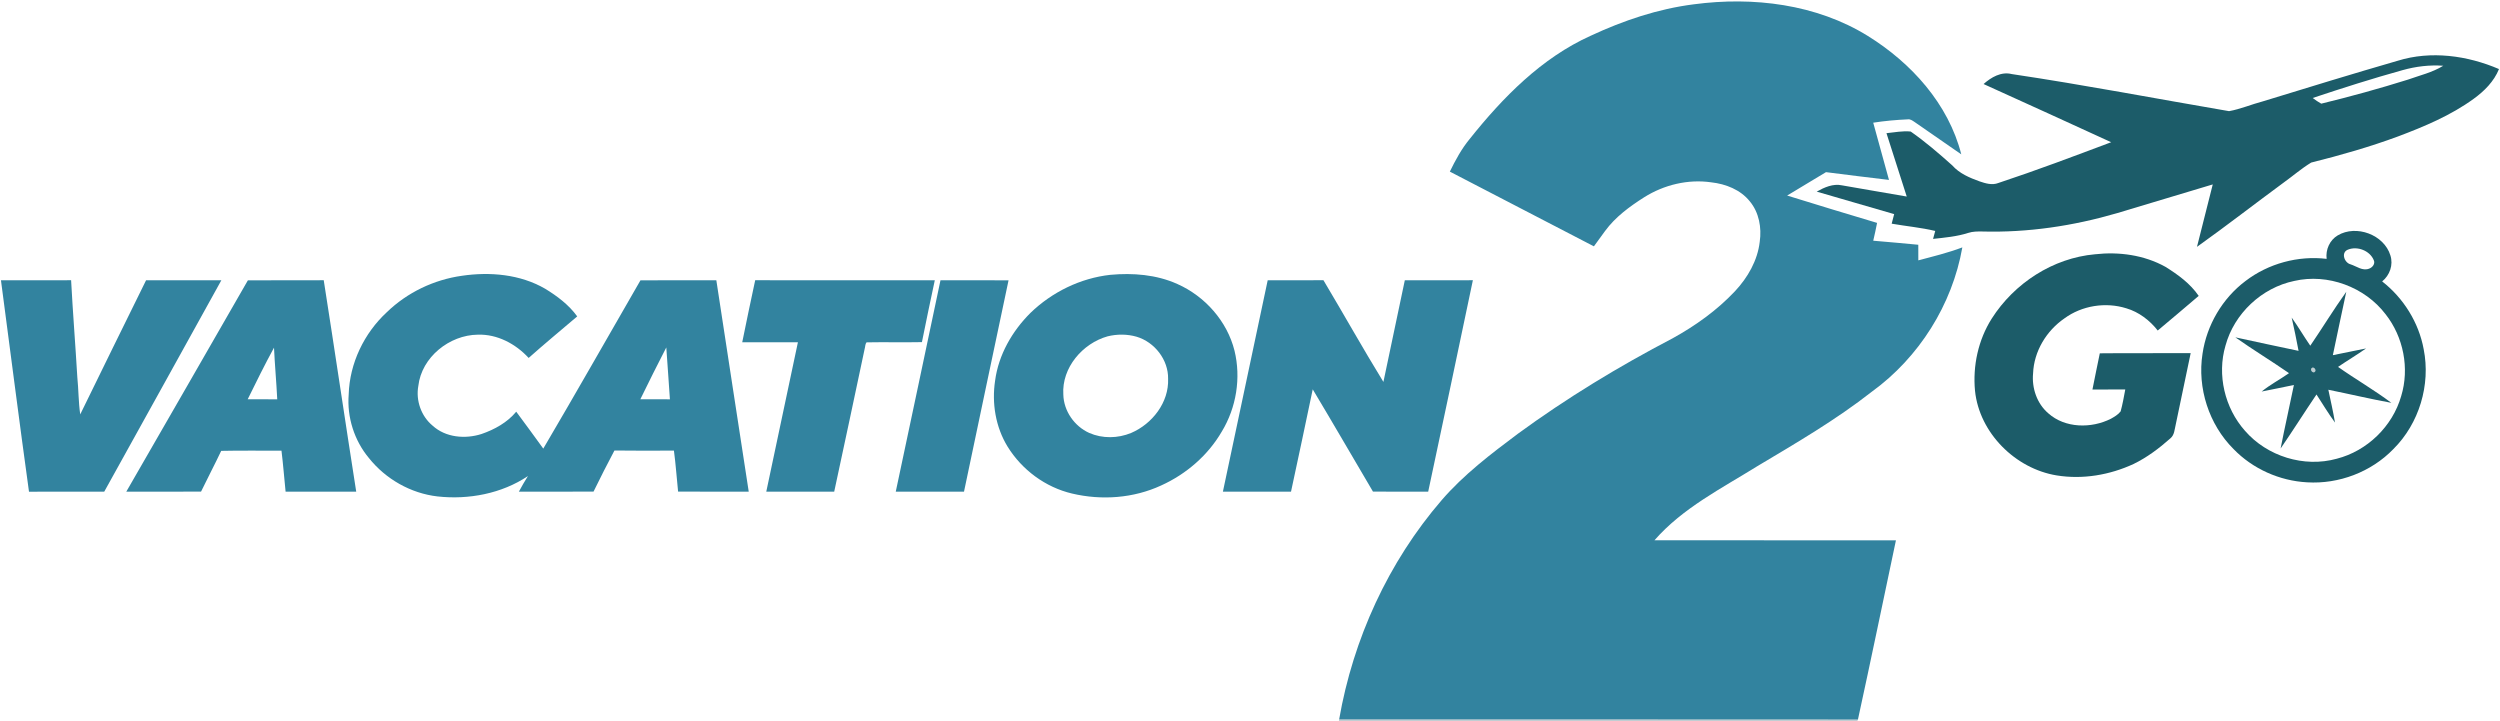
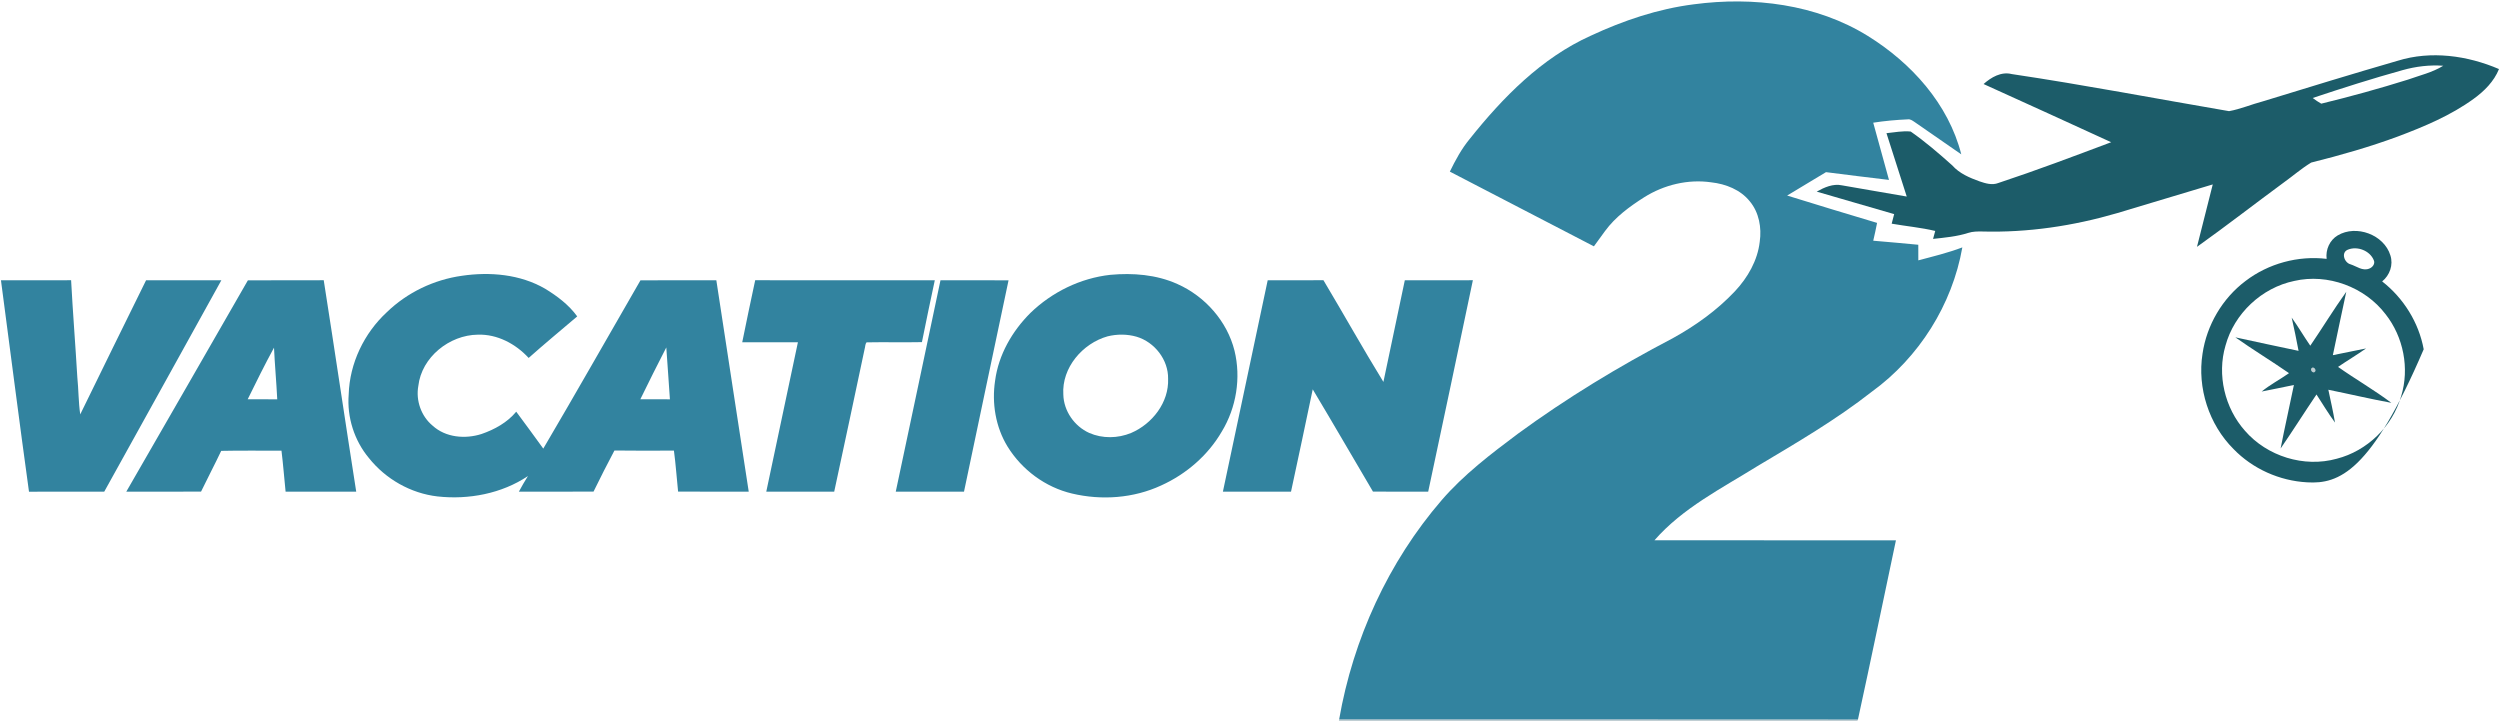
<svg xmlns="http://www.w3.org/2000/svg" width="1439pt" height="415pt" viewBox="0 0 1439 415" version="1.1">
  <g id="#32839fff">
    <path fill="#32839f" opacity="1.00" d=" M 975.04 2.47 C 1009.13 -2.05 1045.55 2.35 1075.19 20.73 C 1100.16 36.23 1121.55 59.85 1128.92 88.85 C 1119.89 82.63 1110.87 76.40 1101.88 70.12 C 1100.73 69.38 1099.55 68.46 1098.10 68.70 C 1091.45 69.00 1084.81 69.59 1078.23 70.62 C 1081.20 81.62 1084.26 92.59 1087.30 103.56 C 1075.20 102.20 1063.13 100.57 1051.04 99.09 C 1043.62 103.62 1036.11 108.02 1028.69 112.56 C 1045.92 117.89 1063.16 123.16 1080.45 128.30 C 1079.79 131.73 1079.03 135.15 1078.24 138.55 C 1086.88 139.35 1095.53 139.99 1104.17 140.88 C 1104.16 143.87 1104.17 146.87 1104.19 149.86 C 1112.70 147.60 1121.28 145.52 1129.52 142.40 C 1123.71 175.40 1104.58 205.77 1077.47 225.43 C 1056.78 241.66 1034.03 254.91 1011.49 268.35 C 990.88 281.18 968.54 292.41 952.32 310.97 C 998.65 311.05 1044.97 310.96 1091.30 311.01 C 1084.03 345.39 1076.92 379.82 1069.43 414.15 C 969.89 414.03 870.35 414.14 770.81 414.10 C 778.87 367.79 799.11 323.51 829.85 287.86 C 842.56 273.15 858.11 261.34 873.59 249.74 C 901.80 229.10 931.78 210.91 962.75 194.74 C 975.91 187.48 988.30 178.62 998.63 167.65 C 1005.98 159.80 1011.67 149.98 1012.90 139.16 C 1014.08 131.07 1012.51 122.26 1007.17 115.87 C 1001.81 109.19 993.32 105.88 985.01 104.95 C 971.64 103.01 957.77 106.38 946.40 113.54 C 938.00 118.88 929.77 124.91 923.84 133.01 C 921.70 135.93 919.62 138.89 917.45 141.79 C 889.79 127.49 862.14 113.16 834.53 98.78 C 837.74 92.20 841.24 85.71 845.92 80.03 C 865.02 56.09 887.27 33.35 915.60 20.58 C 934.43 11.81 954.36 5.07 975.04 2.47 Z" />
    <path fill="#32839f" opacity="1.00" d=" M 265.86 158.74 C 282.05 156.36 299.40 157.86 313.78 166.19 C 320.74 170.44 327.42 175.45 332.25 182.12 C 322.91 190.06 313.46 197.88 304.29 206.03 C 296.84 197.92 286.21 192.25 275.02 192.64 C 258.70 192.81 242.68 205.58 240.79 222.14 C 239.26 230.52 242.42 239.57 249.01 245.01 C 256.51 251.87 267.76 252.82 277.14 249.82 C 284.69 247.22 291.99 243.19 297.14 236.97 C 302.32 244.06 307.63 251.06 312.71 258.22 C 331.61 226.09 350.02 193.65 368.65 161.36 C 383.20 161.28 397.76 161.35 412.32 161.32 C 418.59 201.87 424.66 242.46 430.97 283.00 C 417.41 282.97 403.86 283.05 390.31 282.96 C 389.48 275.10 388.97 267.20 387.91 259.36 C 376.49 259.39 365.08 259.49 353.67 259.31 C 349.54 267.13 345.51 275.01 341.64 282.96 C 327.31 283.05 312.99 282.98 298.66 283.00 C 300.31 279.96 302.04 276.95 303.88 274.02 C 288.78 284.13 269.77 287.73 251.85 285.75 C 236.41 283.97 222.00 275.76 212.33 263.63 C 203.91 253.53 199.67 240.16 200.71 227.05 C 201.24 209.09 209.56 191.81 222.70 179.66 C 234.40 168.35 249.75 160.99 265.86 158.74 M 368.58 229.81 C 374.25 229.85 379.92 229.81 385.60 229.84 C 384.85 219.89 384.30 209.93 383.52 199.99 C 378.41 209.86 373.48 219.83 368.58 229.81 Z" />
    <path fill="#32839f" opacity="1.00" d=" M 639.10 158.19 C 652.10 157.00 665.62 158.05 677.66 163.46 C 693.57 170.51 706.36 184.89 710.59 201.88 C 714.40 217.53 711.64 234.57 703.31 248.33 C 695.35 262.08 682.79 272.90 668.37 279.43 C 652.47 286.80 634.07 288.11 617.10 284.09 C 601.75 280.48 588.20 270.43 579.95 257.05 C 573.06 245.81 570.81 232.06 572.78 219.11 C 574.75 204.24 582.58 190.62 593.11 180.13 C 605.53 168.11 621.88 160.09 639.10 158.19 M 637.55 193.59 C 623.12 197.63 611.07 211.67 612.05 227.09 C 612.26 236.54 618.40 245.34 626.95 249.19 C 634.53 252.53 643.46 252.37 651.08 249.21 C 663.23 244.01 672.89 231.64 672.36 218.04 C 672.56 207.12 664.62 196.93 654.27 193.83 C 648.85 192.26 643.01 192.25 637.55 193.59 Z" />
    <path fill="#32839f" opacity="1.00" d=" M 0.55 161.33 C 14.01 161.30 27.47 161.35 40.93 161.30 C 41.92 179.89 43.41 198.45 44.50 217.04 C 45.23 224.18 45.14 231.40 46.18 238.52 C 58.83 212.79 71.33 186.99 84.09 161.31 C 98.53 161.34 112.97 161.30 127.41 161.33 C 105.00 201.93 82.45 242.44 60.00 283.00 C 45.56 283.02 31.12 282.96 16.69 283.03 C 11.08 242.50 5.93 201.90 0.55 161.33 Z" />
    <path fill="#32839f" opacity="1.00" d=" M 142.67 161.38 C 157.22 161.23 171.78 161.39 186.34 161.30 C 192.71 201.85 198.68 242.46 205.04 283.00 C 191.49 283.00 177.94 283.00 164.39 283.00 C 163.59 275.14 162.98 267.25 162.02 259.40 C 150.45 259.47 138.88 259.25 127.32 259.52 C 123.60 267.41 119.50 275.12 115.72 282.98 C 101.37 283.02 87.03 282.99 72.69 283.00 C 95.99 242.44 119.44 201.98 142.67 161.38 M 142.58 229.81 C 148.24 229.86 153.91 229.78 159.58 229.86 C 159.09 219.94 158.18 210.04 157.72 200.11 C 152.42 209.87 147.46 219.83 142.58 229.81 Z" />
    <path fill="#32839f" opacity="1.00" d=" M 434.69 161.30 C 469.15 161.35 503.61 161.32 538.07 161.32 C 535.58 173.18 532.99 185.03 530.66 196.93 C 520.03 197.15 509.40 196.85 498.77 197.06 C 497.96 198.09 498.07 199.56 497.70 200.78 C 491.90 228.19 486.08 255.61 480.17 283.00 C 467.14 283.00 454.10 283.00 441.07 283.00 C 447.11 254.33 453.25 225.68 459.28 197.00 C 448.59 196.99 437.91 197.00 427.23 197.00 C 429.65 185.09 432.13 173.19 434.69 161.30 Z" />
    <path fill="#32839f" opacity="1.00" d=" M 541.34 161.34 C 554.40 161.32 567.46 161.29 580.52 161.36 C 572.02 201.91 563.32 242.43 554.88 283.00 C 541.79 282.99 528.69 283.01 515.60 282.99 C 524.17 242.44 532.84 201.91 541.34 161.34 Z" />
    <path fill="#32839f" opacity="1.00" d=" M 729.69 161.32 C 740.38 161.31 751.07 161.36 761.77 161.29 C 773.38 180.74 784.44 200.53 796.29 219.83 C 800.35 200.32 804.47 180.82 808.61 161.33 C 821.67 161.30 834.73 161.36 847.79 161.30 C 839.28 201.88 830.72 242.45 822.07 283.00 C 811.48 282.99 800.88 283.02 790.29 282.98 C 778.72 263.36 767.31 243.65 755.61 224.10 C 751.52 243.75 747.32 263.38 743.11 283.00 C 730.03 283.00 716.96 283.00 703.90 283.00 C 712.50 242.44 721.10 201.88 729.69 161.32 Z" />
  </g>
  <g id="#1c5c69ff">
    <path fill="#1c5c69" opacity="1.00" d=" M 1380.12 34.97 C 1399.25 29.03 1420.25 31.95 1438.41 39.75 C 1435.55 46.88 1429.96 52.45 1423.84 56.88 C 1410.66 66.45 1395.52 72.79 1380.37 78.51 C 1364.02 84.56 1347.23 89.35 1330.33 93.57 C 1324.67 97.00 1319.64 101.42 1314.25 105.26 C 1297.65 117.47 1281.37 130.13 1264.58 142.09 C 1267.56 130.09 1270.59 118.12 1273.66 106.15 C 1255.27 111.67 1236.90 117.22 1218.51 122.71 C 1193.40 130.04 1167.20 133.97 1141.02 133.25 C 1138.31 133.21 1135.54 133.20 1132.95 134.05 C 1126.39 136.16 1119.48 136.77 1112.67 137.51 C 1113.06 135.98 1113.50 134.46 1113.92 132.93 C 1105.67 130.97 1097.19 130.21 1088.85 128.75 C 1089.32 126.91 1089.80 125.07 1090.28 123.24 C 1075.43 118.89 1060.54 114.67 1045.70 110.30 C 1050.04 107.86 1055.14 105.57 1060.22 106.68 C 1072.66 108.79 1085.08 111.05 1097.52 113.13 C 1093.67 100.96 1089.72 88.82 1085.85 76.66 C 1090.48 76.22 1095.14 75.21 1099.81 75.72 C 1108.23 81.59 1116.05 88.34 1123.71 95.19 C 1127.82 99.86 1133.68 102.32 1139.41 104.39 C 1142.87 105.57 1146.69 106.75 1150.28 105.32 C 1172.13 98.10 1193.65 89.95 1215.20 81.86 C 1190.73 70.64 1166.26 59.46 1141.74 48.37 C 1146.11 44.50 1151.88 41.09 1157.94 42.63 C 1199.78 48.87 1241.35 56.85 1283.04 63.98 C 1289.68 62.79 1295.99 60.05 1302.54 58.33 C 1328.36 50.41 1354.17 42.47 1380.12 34.97 M 1382.98 40.36 C 1365.56 45.19 1348.33 50.68 1331.19 56.40 C 1332.74 57.60 1334.38 58.70 1336.11 59.67 C 1352.88 55.59 1369.52 51.00 1385.98 45.84 C 1392.82 43.38 1400.10 41.72 1406.34 37.85 C 1398.48 37.27 1390.55 38.24 1382.98 40.36 Z" />
-     <path fill="#1c5c69" opacity="1.00" d=" M 1345.57 135.50 C 1356.24 129.16 1372.25 135.05 1375.91 147.01 C 1377.68 152.46 1375.55 158.44 1371.17 161.98 C 1383.47 171.59 1392.26 185.65 1395.08 201.04 C 1399.16 221.51 1392.44 243.81 1377.60 258.51 C 1364.87 271.67 1346.25 278.74 1328.00 277.63 C 1312.14 276.78 1296.63 269.88 1285.59 258.43 C 1271.46 244.33 1264.68 223.31 1267.77 203.61 C 1270.17 187.16 1279.21 171.74 1292.52 161.74 C 1305.67 151.69 1322.77 147.03 1339.21 149.00 C 1338.55 143.72 1340.96 138.25 1345.57 135.50 M 1351.45 143.70 C 1347.32 145.32 1349.39 151.24 1352.96 152.14 C 1356.44 153.25 1359.93 156.18 1363.73 154.61 C 1365.59 153.95 1367.27 151.83 1366.37 149.81 C 1364.13 144.27 1356.89 141.48 1351.45 143.70 M 1320.57 161.71 C 1301.84 165.61 1286.00 180.47 1280.99 198.94 C 1276.03 215.78 1280.56 234.83 1292.17 247.92 C 1304.90 262.64 1326.22 269.30 1345.02 264.05 C 1362.55 259.57 1377.13 245.43 1382.11 228.03 C 1387.01 212.08 1383.45 193.95 1373.14 180.87 C 1361.19 165.17 1339.85 157.26 1320.57 161.71 Z" />
-     <path fill="#1c5c69" opacity="1.00" d=" M 1146.44 183.39 C 1159.39 163.02 1181.69 148.50 1205.90 146.36 C 1219.68 144.80 1234.15 146.78 1246.38 153.56 C 1253.61 158.05 1260.71 163.20 1265.57 170.31 C 1257.76 177.01 1249.87 183.63 1241.99 190.25 C 1237.38 184.36 1231.11 179.57 1223.88 177.45 C 1211.98 173.73 1198.38 175.88 1188.30 183.25 C 1177.92 190.38 1170.73 202.23 1170.24 214.93 C 1169.44 223.39 1172.46 232.30 1179.00 237.90 C 1188.71 246.56 1203.77 246.70 1215.01 241.05 C 1217.04 239.90 1219.19 238.68 1220.64 236.79 C 1221.78 232.65 1222.51 228.40 1223.31 224.17 C 1217.01 224.24 1210.71 224.17 1204.41 224.22 C 1205.70 217.25 1207.30 210.33 1208.65 203.37 C 1226.08 203.18 1243.51 203.36 1260.95 203.28 C 1258.10 217.02 1255.17 230.73 1252.33 244.47 C 1251.67 247.17 1251.62 250.38 1249.30 252.29 C 1242.84 258.03 1235.84 263.31 1228.04 267.09 C 1214.33 273.42 1198.81 276.08 1183.84 273.65 C 1160.02 269.77 1139.33 249.21 1136.82 224.97 C 1135.45 210.57 1138.67 195.65 1146.44 183.39 Z" />
+     <path fill="#1c5c69" opacity="1.00" d=" M 1345.57 135.50 C 1356.24 129.16 1372.25 135.05 1375.91 147.01 C 1377.68 152.46 1375.55 158.44 1371.17 161.98 C 1383.47 171.59 1392.26 185.65 1395.08 201.04 C 1364.87 271.67 1346.25 278.74 1328.00 277.63 C 1312.14 276.78 1296.63 269.88 1285.59 258.43 C 1271.46 244.33 1264.68 223.31 1267.77 203.61 C 1270.17 187.16 1279.21 171.74 1292.52 161.74 C 1305.67 151.69 1322.77 147.03 1339.21 149.00 C 1338.55 143.72 1340.96 138.25 1345.57 135.50 M 1351.45 143.70 C 1347.32 145.32 1349.39 151.24 1352.96 152.14 C 1356.44 153.25 1359.93 156.18 1363.73 154.61 C 1365.59 153.95 1367.27 151.83 1366.37 149.81 C 1364.13 144.27 1356.89 141.48 1351.45 143.70 M 1320.57 161.71 C 1301.84 165.61 1286.00 180.47 1280.99 198.94 C 1276.03 215.78 1280.56 234.83 1292.17 247.92 C 1304.90 262.64 1326.22 269.30 1345.02 264.05 C 1362.55 259.57 1377.13 245.43 1382.11 228.03 C 1387.01 212.08 1383.45 193.95 1373.14 180.87 C 1361.19 165.17 1339.85 157.26 1320.57 161.71 Z" />
    <path fill="#1c5c69" opacity="1.00" d=" M 1329.80 198.99 C 1336.82 188.72 1343.28 178.06 1350.52 167.95 C 1347.94 180.11 1345.30 192.26 1342.79 204.44 C 1349.17 203.20 1355.52 201.79 1361.91 200.56 C 1356.63 204.26 1351.10 207.56 1345.78 211.19 C 1355.85 218.30 1366.59 224.46 1376.45 231.87 C 1364.30 229.64 1352.29 226.79 1340.19 224.34 C 1341.51 230.62 1342.96 236.89 1344.02 243.23 C 1340.20 238.02 1336.88 232.47 1333.37 227.06 C 1326.41 237.37 1319.77 247.90 1312.72 258.15 C 1315.10 245.93 1317.89 233.80 1320.37 221.60 C 1314.17 222.83 1308.00 224.20 1301.80 225.37 C 1306.71 221.38 1312.37 218.43 1317.56 214.79 C 1307.38 207.74 1296.77 201.31 1286.66 194.17 C 1298.77 196.85 1310.92 199.37 1323.05 201.95 C 1321.85 195.54 1320.53 189.15 1319.09 182.80 C 1322.86 188.05 1326.12 193.66 1329.80 198.99 M 1330.49 211.99 C 1329.57 213.18 1331.50 215.23 1332.57 213.88 C 1333.39 212.68 1331.55 210.72 1330.49 211.99 Z" />
  </g>
  <g id="#1d516147">
    <path fill="#1d5161" opacity="0.28" d=" M 1330.49 211.99 C 1331.55 210.72 1333.39 212.68 1332.57 213.88 C 1331.50 215.23 1329.57 213.18 1330.49 211.99 Z" />
    <path fill="#1d5161" opacity="0.28" d=" M 770.81 414.10 C 870.35 414.14 969.89 414.03 1069.43 414.15 L 1069.10 415.00 L 770.66 415.00 L 770.81 414.10 Z" />
  </g>
</svg>